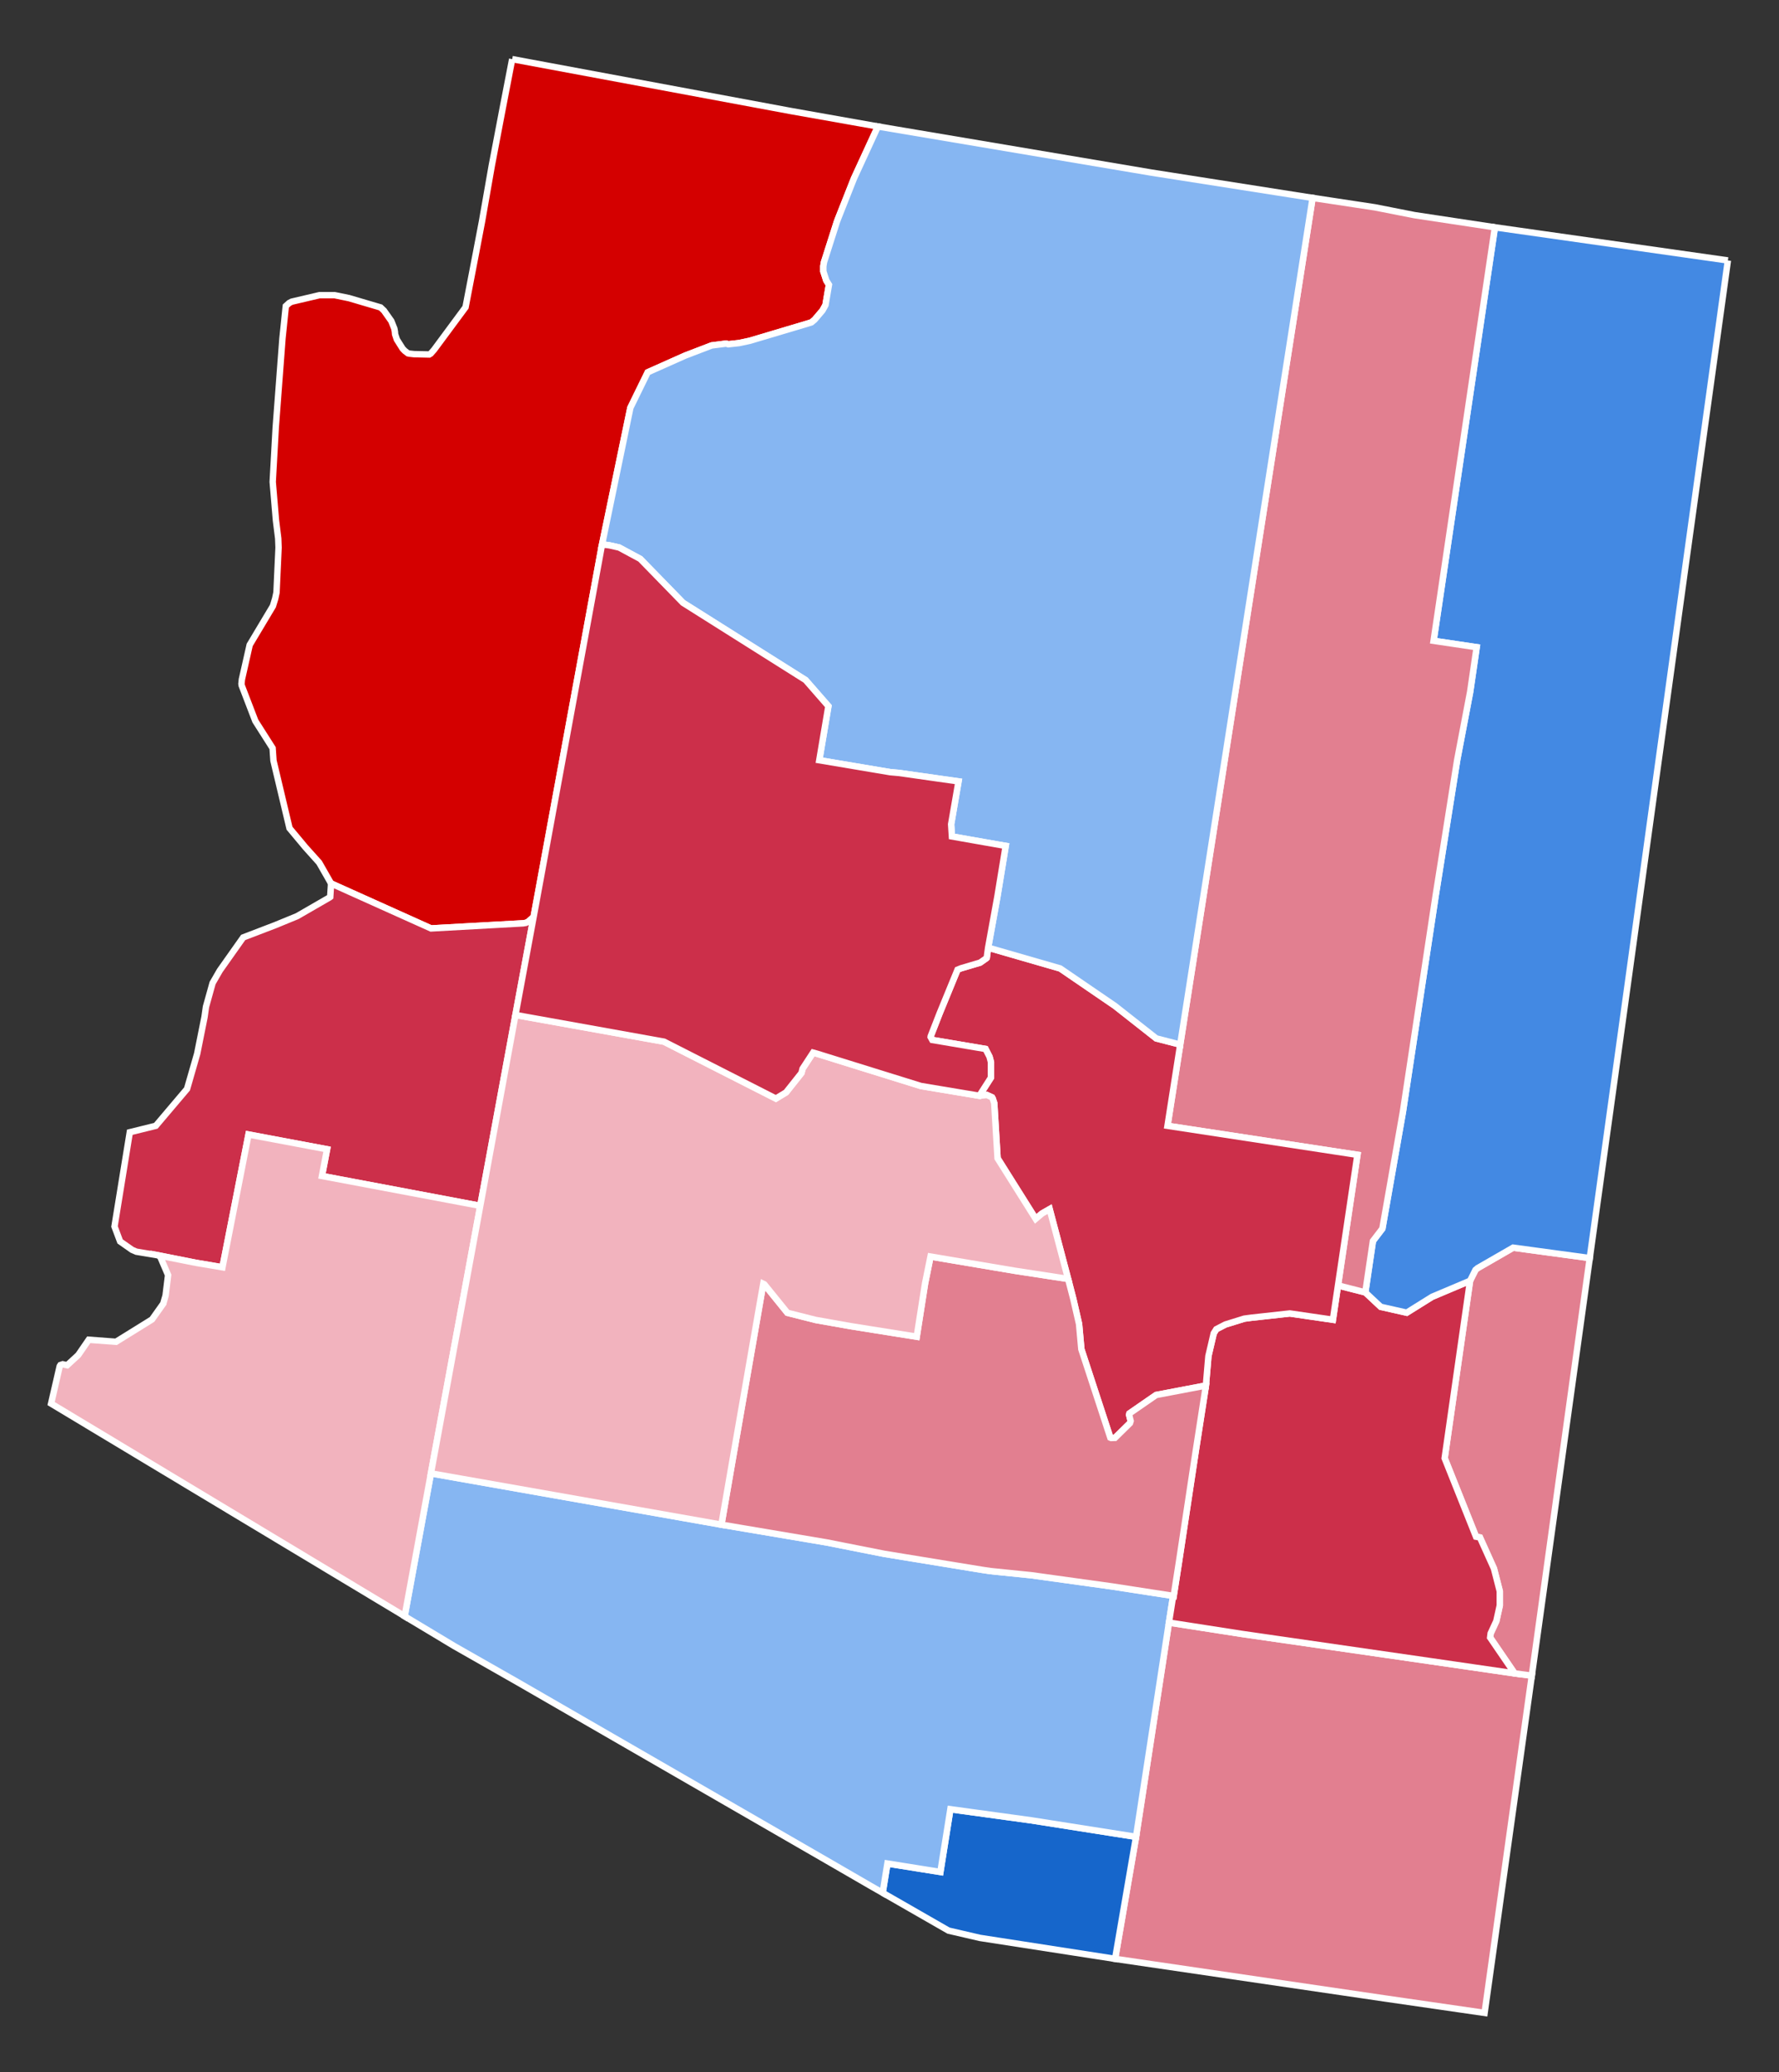
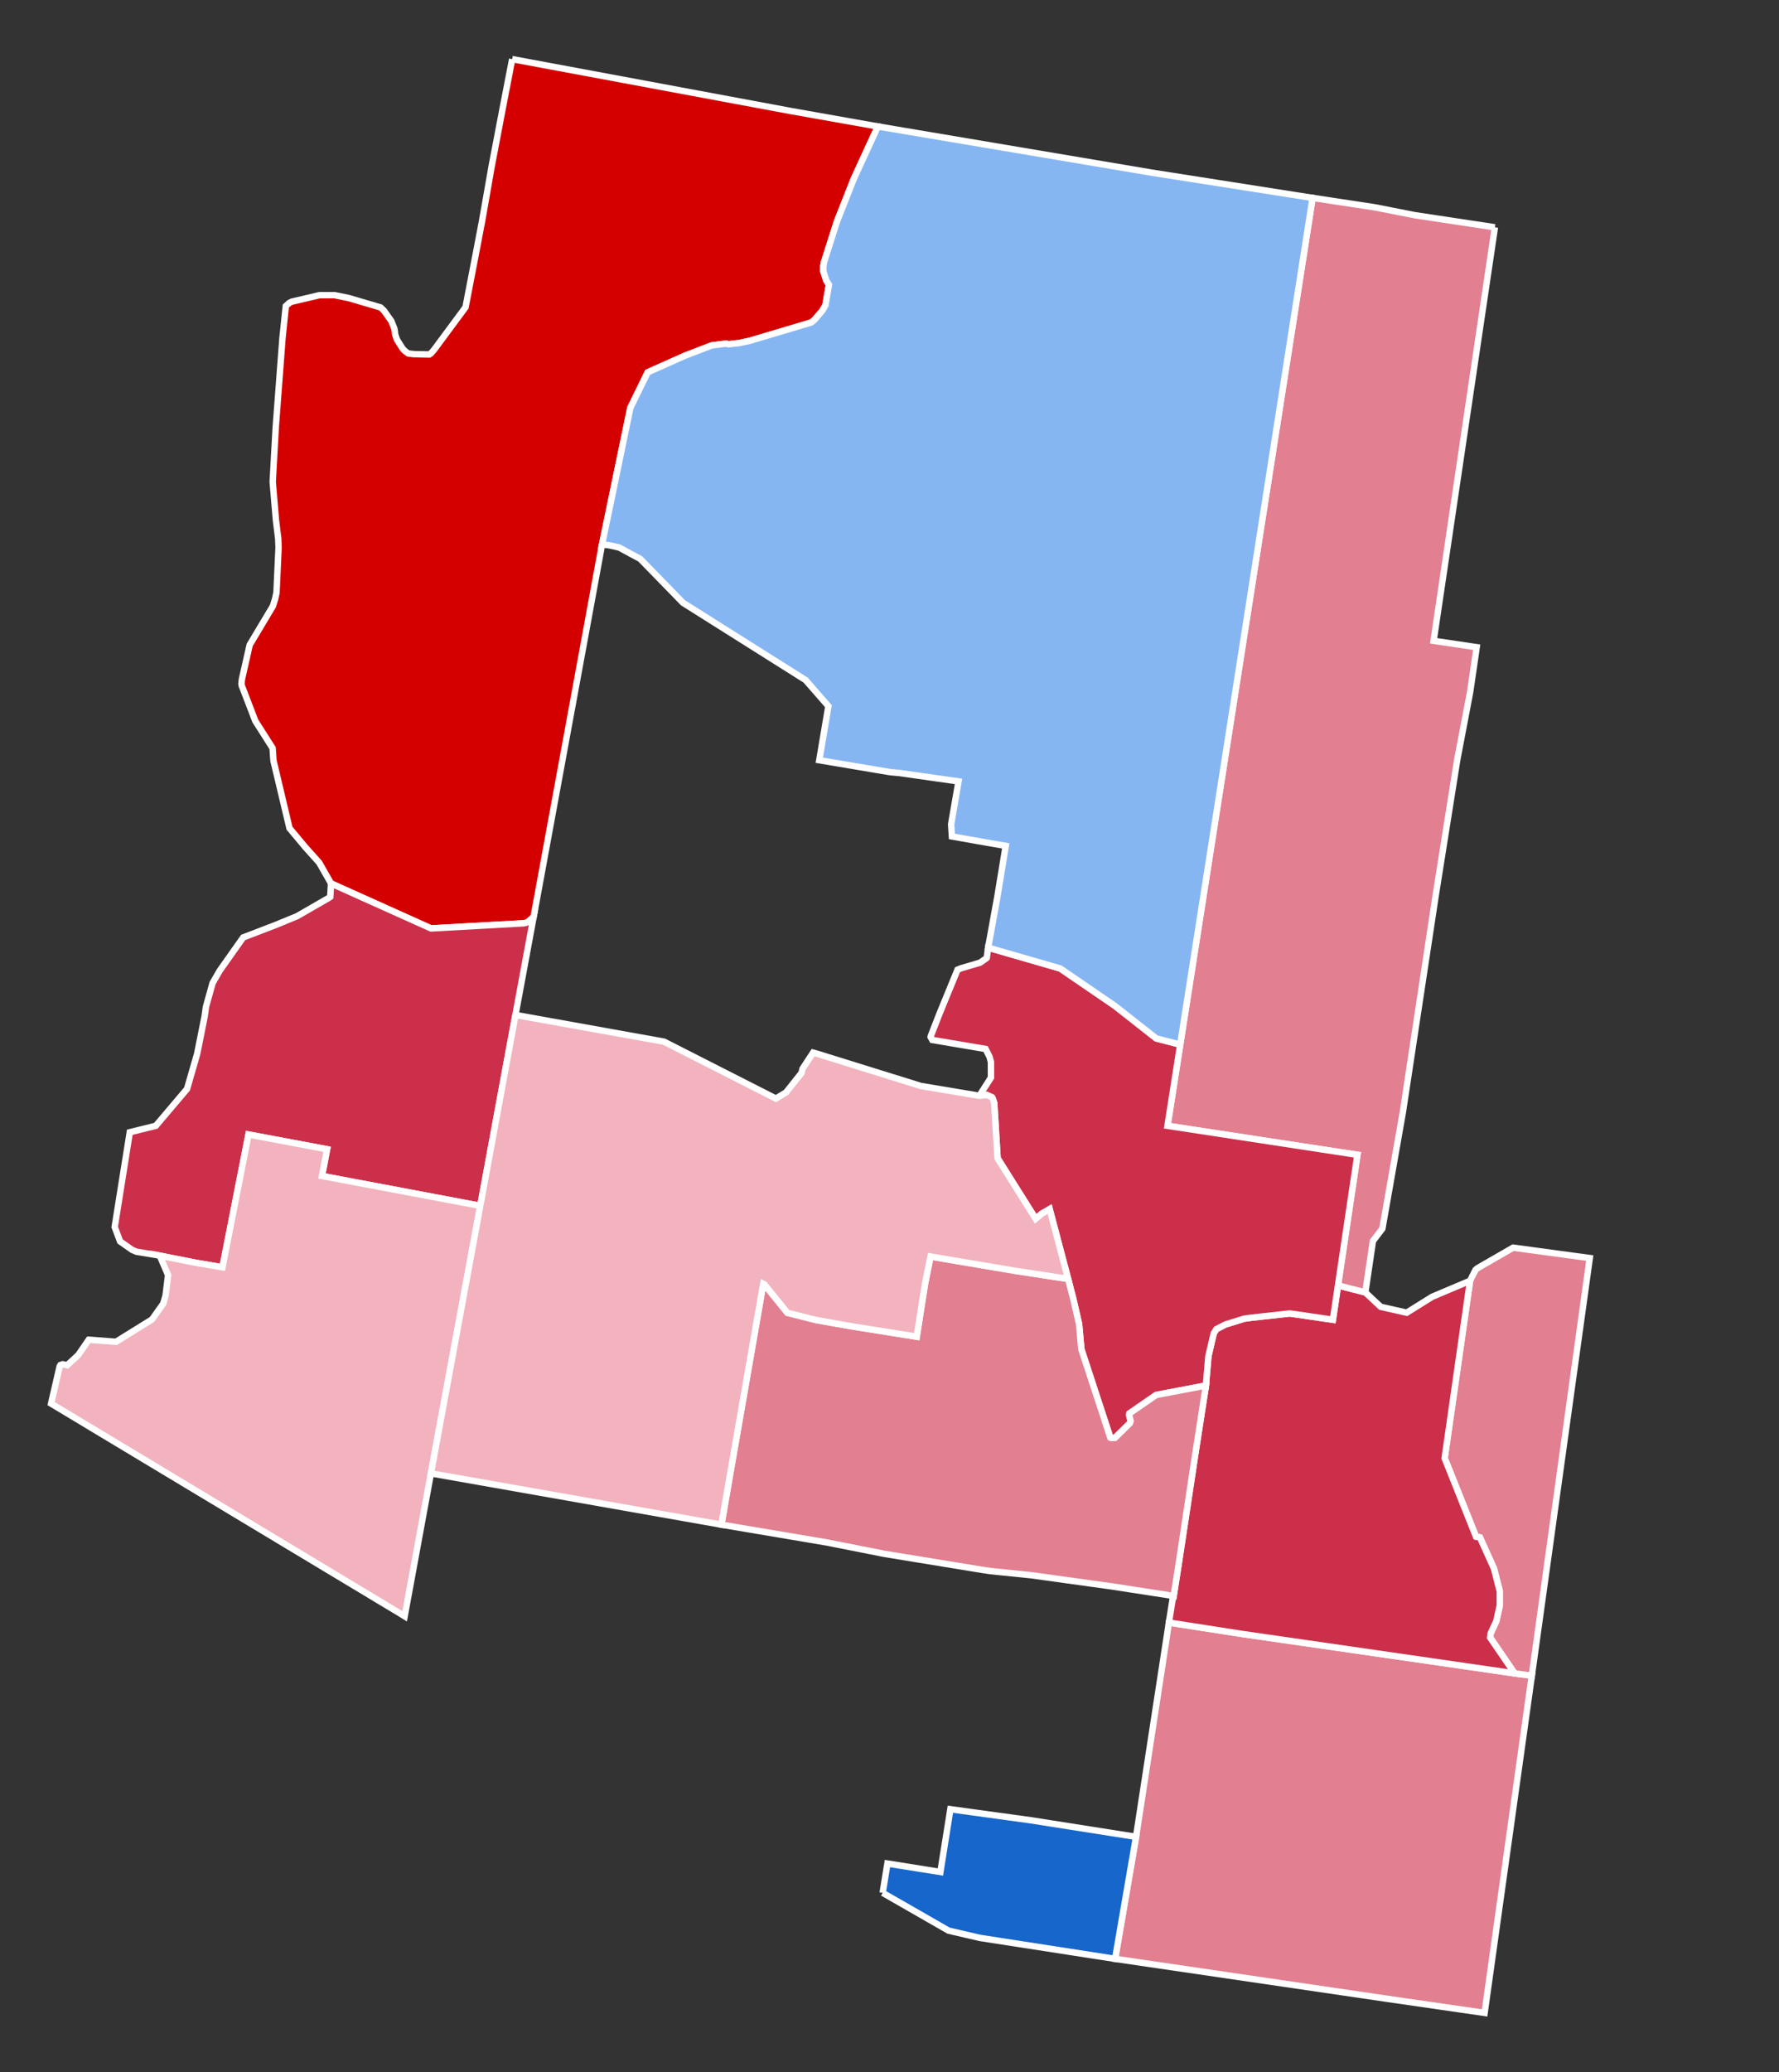
<svg xmlns="http://www.w3.org/2000/svg" xmlns:ns1="http://sodipodi.sourceforge.net/DTD/sodipodi-0.dtd" xmlns:ns2="http://www.inkscape.org/namespaces/inkscape" width="277.461" height="322.972" id="svg6527" ns1:version="0.32" ns2:version="0.48.2 r9819" version="1.0" ns1:docname="Arizona GOP.svg" ns2:output_extension="org.inkscape.output.svg.inkscape">
  <rect width="100%" height="100%" fill="#333333" stroke="none" />
  <defs id="defs6529">
    <ns2:perspective ns1:type="inkscape:persp3d" ns2:vp_x="0 : 526.18109 : 1" ns2:vp_y="0 : 1000 : 0" ns2:vp_z="744.09448 : 526.18109 : 1" ns2:persp3d-origin="372.04724 : 350.78739 : 1" id="perspective6535" />
  </defs>
  <ns1:namedview id="base" pagecolor="#ffffff" bordercolor="#666666" borderopacity="1.0" gridtolerance="10000" guidetolerance="10" objecttolerance="10" ns2:pageopacity="0.0" ns2:pageshadow="2" ns2:zoom="0.92124352" ns2:cx="95.793191" ns2:cy="178.69224" ns2:document-units="px" ns2:current-layer="layer1" showgrid="false" ns2:window-width="1024" ns2:window-height="721" ns2:window-x="-4" ns2:window-y="-4" ns2:window-maximized="0" />
  <g ns2:label="Layer 1" ns2:groupmode="layer" id="layer1" transform="translate(-310.272,-394.474)">
    <path style="font-size:12px;fill:#d40000;fill-opacity:1;fill-rule:nonzero;stroke:#ffffff;stroke-width:1;stroke-miterlimit:4;stroke-dasharray:none" d="M 390.156,403.691 L 433.618,411.78 L 447.192,414.187 L 443.467,422.271 L 440.948,428.636 L 440.779,429.094 L 438.781,435.354 L 438.68,435.981 L 438.68,436.759 L 439.138,438.182 L 439.558,438.861 L 439.018,442.019 L 438.559,442.853 L 437.324,444.306 L 436.832,444.716 L 436.258,444.9 L 427.219,447.592 L 425.544,447.949 L 423.851,448.136 L 423.532,448.031 L 421.263,448.32 L 417.152,449.894 L 411.294,452.504 L 408.586,458.035 L 404.151,479.428 L 393.491,537.414 L 392.608,538.172 L 392.289,538.323 L 391.865,538.394 L 377.498,539.19 L 361.91,532.183 L 360.048,528.927 L 357.896,526.532 L 355.425,523.569 L 352.924,513.04 L 352.789,511.091 L 350.097,506.862 L 347.964,501.312 L 347.93,501.057 L 347.998,500.381 L 349.214,494.996 L 352.838,488.939 L 353.191,487.787 L 353.398,486.821 L 353.446,485.74 L 353.717,479.833 L 353.664,478.41 L 353.311,475.571 L 352.804,469.582 L 353.277,461.099 L 354.325,447.224 L 354.817,442.485 L 354.851,442.177 L 355.377,441.704 L 355.763,441.501 L 360.097,440.484 L 362.47,440.484 L 364.7,440.942 L 369.627,442.395 L 370.153,442.887 L 371.302,444.513 L 371.775,445.699 L 371.843,446.071 L 371.861,446.173 L 371.895,446.578 L 372.166,447.389 L 373.063,448.812 L 373.401,449.165 L 373.893,449.541 L 374.096,449.59 L 374.858,449.676 L 377.209,449.729 L 377.242,449.71 L 377.378,449.635 L 377.445,449.59 L 377.971,448.996 L 382.879,442.365 L 384.52,433.852 L 385.451,428.974 L 386.991,420.187 L 387.178,419.215 L 388.699,411.239 L 390.156,403.691" id="AZ_Mohave" ns2:label="Mohave, AZ" />
-     <path style="font-size:12px;fill:#cc2f4a;fill-opacity:1;fill-rule:nonzero;stroke:#ffffff;stroke-width:1;stroke-miterlimit:4;stroke-dasharray:none" d="M 361.91,532.183 L 377.498,539.19 L 391.865,538.394 L 392.289,538.323 L 392.608,538.172 L 393.491,537.414 L 390.663,552.678 L 385.181,582.43 L 360.487,577.777 L 361.283,573.613 L 349.03,571.311 L 344.967,592.009 L 340.874,591.318 L 335.05,590.165 L 331.528,589.576 L 330.871,589.287 L 329.004,587.98 L 328.16,585.731 L 328.13,585.648 L 330.514,570.958 L 334.573,569.956 L 339.447,564.203 L 341.025,558.72 L 342.174,552.982 L 342.395,551.409 L 343.428,547.703 L 344.562,545.739 L 348.201,540.594 L 353.191,538.683 L 356.612,537.279 L 361.689,534.35 L 361.775,534.282 L 361.91,532.183" id="AZ_La_Paz" ns2:label="La Paz, AZ" />
+     <path style="font-size:12px;fill:#cc2f4a;fill-opacity:1;fill-rule:nonzero;stroke:#ffffff;stroke-width:1;stroke-miterlimit:4;stroke-dasharray:none" d="M 361.91,532.183 L 377.498,539.19 L 391.865,538.394 L 392.289,538.323 L 392.608,538.172 L 393.491,537.414 L 390.663,552.678 L 385.181,582.43 L 360.487,577.777 L 361.283,573.613 L 349.03,571.311 L 344.967,592.009 L 340.874,591.318 L 335.05,590.165 L 331.528,589.576 L 330.871,589.287 L 329.004,587.98 L 328.16,585.731 L 330.514,570.958 L 334.573,569.956 L 339.447,564.203 L 341.025,558.72 L 342.174,552.982 L 342.395,551.409 L 343.428,547.703 L 344.562,545.739 L 348.201,540.594 L 353.191,538.683 L 356.612,537.279 L 361.689,534.35 L 361.775,534.282 L 361.91,532.183" id="AZ_La_Paz" ns2:label="La Paz, AZ" />
    <path style="font-size:12px;fill:#e27f90;fill-opacity:1;fill-rule:nonzero;stroke:#ffffff;stroke-width:1;stroke-miterlimit:4;stroke-dasharray:none" d="M 546.503,655.309 L 549.181,655.662 L 541.817,708.229 L 526.417,705.999 L 484.188,699.803 L 487.455,680.783 L 492.584,647.386 L 503.906,649.147 L 533.676,653.446 L 546.503,655.309" id="AZ_Cochise" ns2:label="Cochise, AZ" />
    <path style="font-size:12px;fill:#1666cb;fill-opacity:1;fill-rule:nonzero;stroke:#ffffff;stroke-width:1;stroke-miterlimit:4;stroke-dasharray:none" d="M 447.936,689.51 L 448.679,684.944 L 456.941,686.262 L 458.499,676.48 L 471.075,678.207 L 487.455,680.783 L 484.188,699.803 L 463.099,696.536 L 458.21,695.402 L 447.936,689.51" id="AZ_Santa_Cruz" ns2:label="Santa Cruz, AZ" />
-     <path style="font-size:12px;fill:#86b6f2;fill-opacity:1;fill-rule:nonzero;stroke:#ffffff;stroke-width:1;stroke-miterlimit:4;stroke-dasharray:none" d="M 422.788,632.125 L 439.205,634.896 L 448.206,636.676 L 463.422,639.162 L 464.759,639.361 L 471.105,640.007 L 483.699,641.753 L 493.241,643.225 L 492.584,647.386 L 487.455,680.783 L 471.075,678.207 L 458.499,676.48 L 456.941,686.262 L 448.679,684.944 L 447.936,689.51 L 445.991,688.399 L 439.814,684.824 L 390.952,656.646 L 381.17,651.081 L 373.382,646.406 L 377.479,624.13 L 422.788,632.125" id="AZ_Pima" ns2:label="Pima, AZ" />
    <path style="font-size:12px;fill:#e27f90;fill-opacity:1;fill-rule:nonzero;stroke:#ffffff;stroke-width:1;stroke-miterlimit:4;stroke-dasharray:none" d="M 539.549,594.112 L 540.394,592.419 L 540.717,592.144 L 546.267,588.949 L 558.219,590.571 L 549.181,655.662 L 546.503,655.309 L 542.681,649.721 L 542.763,649.064 L 543.646,647.153 L 544.187,644.712 L 544.187,642.511 L 543.274,638.959 L 541.089,634.115 L 540.48,634.002 L 535.587,621.765 L 539.549,594.112" id="AZ_Greenlee" ns2:label="Greenlee, AZ" />
    <path style="font-size:12px;fill:#cc2f4a;fill-opacity:1;fill-rule:nonzero;stroke:#ffffff;stroke-width:1;stroke-miterlimit:4;stroke-dasharray:none" d="M 523.214,595.922 L 525.618,598.171 L 529.666,599.084 L 533.627,596.613 L 539.549,594.112 L 535.587,621.765 L 540.48,634.002 L 541.089,634.115 L 543.274,638.959 L 544.187,642.511 L 544.187,644.712 L 543.646,647.153 L 542.763,649.064 L 542.681,649.721 L 546.503,655.309 L 533.676,653.446 L 503.906,649.147 L 492.584,647.386 L 493.241,643.225 L 493.327,643.24 L 494.157,637.908 L 496.797,620.462 L 498.337,610.544 L 498.742,605.854 L 499.572,602.298 L 499.978,601.656 L 501.386,600.928 L 504.33,600.015 L 505.445,599.865 L 511.438,599.204 L 518.156,600.184 L 518.952,594.837 L 523.214,595.922" id="AZ_Graham" ns2:label="Graham, AZ" />
-     <path style="font-size:12px;fill:#4389e3;fill-opacity:1;fill-rule:nonzero;stroke:#ffffff;stroke-width:1;stroke-miterlimit:4;stroke-dasharray:none" d="M 579.762,435.069 L 573.078,483.232 L 563.582,551.95 L 558.219,590.571 L 546.267,588.949 L 540.717,592.144 L 540.394,592.419 L 539.549,594.112 L 533.627,596.613 L 529.666,599.084 L 525.618,598.171 L 523.214,595.922 L 524.401,587.912 L 525.873,585.986 L 529.072,567.811 L 534.183,534.091 L 537.551,512.889 L 539.564,502.326 L 540.582,495.357 L 533.864,494.358 L 543.424,429.905 L 579.762,435.069" id="AZ_Apache" ns2:label="Apache, AZ" />
    <path style="font-size:12px;fill:#e27f90;fill-opacity:1;fill-rule:nonzero;stroke:#ffffff;stroke-width:1;stroke-miterlimit:4;stroke-dasharray:none" d="M 543.424,429.905 L 533.864,494.358 L 540.582,495.357 L 539.564,502.326 L 537.551,512.889 L 534.183,534.091 L 529.072,567.811 L 525.873,585.986 L 524.401,587.912 L 523.214,595.922 L 518.952,594.837 L 521.983,574.477 L 492.362,569.956 L 514.991,425.32 L 524.69,426.789 L 530.882,428.009 L 543.424,429.905" id="AZ_Navajo" ns2:label="Navajo, AZ" />
    <path style="font-size:12px;fill:#cc2f4a;fill-opacity:1;fill-rule:nonzero;stroke:#ffffff;stroke-width:1;stroke-miterlimit:4;stroke-dasharray:none" d="M 494.345,557.297 L 492.362,569.956 L 521.983,574.477 L 518.156,600.184 L 511.438,599.204 L 505.445,599.865 L 504.33,600.015 L 501.386,600.928 L 499.978,601.656 L 499.572,602.298 L 498.742,605.854 L 498.337,610.544 L 497.713,610.559 L 490.586,611.915 L 486.422,614.791 L 486.373,615.009 L 486.61,615.959 L 486.508,616.297 L 484.173,618.595 L 483.564,618.614 L 483.444,618.561 L 478.923,604.773 L 478.57,600.86 L 477.673,596.955 L 476.861,593.823 L 473.981,582.941 L 472.798,583.617 L 471.8,584.458 L 465.859,575.017 L 465.337,566.418 L 465.097,565.693 L 464.995,565.521 L 464.184,565.149 L 463.016,565.273 L 464.826,562.442 L 464.826,560.023 L 464.605,559.193 L 463.981,557.977 L 455.671,556.572 L 455.416,556.114 L 455.431,555.99 L 456.824,552.423 L 459.614,545.622 L 460.174,545.397 L 463.133,544.522 L 464.102,543.843 L 464.169,543.775 L 464.387,542.187 L 475.626,545.431 L 484.154,551.259 L 490.605,556.332 L 494.345,557.297" id="AZ_Gila" ns2:label="Gila, AZ" />
    <path style="font-size:12px;fill:#e27f90;fill-opacity:1;fill-rule:nonzero;stroke:#ffffff;stroke-width:1;stroke-miterlimit:4;stroke-dasharray:none" d="M 476.861,593.823 L 477.673,596.955 L 478.57,600.86 L 478.923,604.773 L 483.444,618.561 L 483.564,618.614 L 484.173,618.595 L 486.508,616.297 L 486.61,615.959 L 486.373,615.009 L 486.422,614.791 L 490.586,611.915 L 497.713,610.559 L 498.337,610.544 L 496.797,620.462 L 494.157,637.908 L 493.327,643.24 L 493.241,643.225 L 483.699,641.753 L 471.105,640.007 L 464.759,639.361 L 463.422,639.162 L 448.206,636.676 L 439.205,634.896 L 422.788,632.125 L 424.226,623.792 L 428.946,596.681 L 429.318,594.585 L 429.487,594.668 L 433.077,599.103 L 437.493,600.218 L 442.96,601.187 L 453.249,602.828 L 454.556,594.495 L 455.401,590.334 L 468.484,592.539 L 476.861,593.823" id="AZ_Pinal" ns2:label="Pinal, AZ" />
    <path style="font-size:12px;fill:#f2b3be;fill-opacity:1;fill-rule:nonzero;stroke:#ffffff;stroke-width:1;stroke-miterlimit:4;stroke-dasharray:none" d="M 385.181,582.43 L 377.479,624.13 L 373.382,646.406 L 372.706,645.985 L 318.242,613.252 L 319.583,607.428 L 319.699,607.244 L 320.052,607.123 L 320.747,607.277 L 322.474,605.685 L 324.115,603.301 L 328.366,603.62 L 333.984,600.135 L 335.741,597.664 L 335.741,597.646 L 336.098,596.41 L 336.488,593.226 L 335.287,590.421 L 335.17,590.301 L 335.05,590.165 L 340.874,591.318 L 344.967,592.009 L 349.03,571.311 L 361.283,573.613 L 360.487,577.777 L 385.181,582.43" id="AZ_Yuma" ns2:label="Yuma, AZ" />
    <path style="font-size:12px;fill:#f2b3be;fill-opacity:1;fill-rule:nonzero;stroke:#ffffff;stroke-width:1;stroke-miterlimit:4;stroke-dasharray:none" d="M 390.663,552.678 L 413.832,556.839 L 431.282,565.709 L 432.874,564.743 L 435.277,561.717 L 435.446,561.052 L 437.087,558.548 L 437.662,558.705 L 453.891,563.748 L 463.016,565.273 L 464.184,565.149 L 464.995,565.521 L 465.097,565.693 L 465.337,566.418 L 465.859,575.017 L 471.8,584.458 L 472.798,583.617 L 473.981,582.941 L 476.861,593.823 L 468.484,592.539 L 455.401,590.334 L 454.556,594.495 L 453.249,602.828 L 442.96,601.187 L 437.493,600.218 L 433.077,599.103 L 429.487,594.668 L 429.318,594.585 L 428.946,596.681 L 424.226,623.792 L 422.788,632.125 L 377.479,624.13 L 390.663,552.678" id="AZ_Maricopa" ns2:label="Maricopa, AZ" />
    <path style="font-size:12px;fill:#86b6f2;fill-opacity:1;fill-rule:nonzero;stroke:#ffffff;stroke-width:1;stroke-miterlimit:4;stroke-dasharray:none" d="M 489.858,421.378 L 514.991,425.32 L 494.345,557.297 L 490.605,556.332 L 484.154,551.259 L 475.626,545.431 L 464.387,542.187 L 465.829,534.245 L 467.128,526.325 L 465.555,526.055 L 458.736,524.853 L 458.615,522.957 L 459.768,516.273 L 450.459,514.951 L 449.123,514.834 L 438.052,512.972 L 439.472,504.546 L 435.92,500.482 L 416.795,488.432 L 410.13,481.594 L 406.829,479.814 L 405.319,479.476 L 404.711,479.394 L 404.151,479.428 L 408.586,458.035 L 411.294,452.504 L 417.152,449.894 L 421.263,448.32 L 423.532,448.031 L 423.851,448.136 L 425.544,447.949 L 427.219,447.592 L 436.258,444.9 L 436.832,444.716 L 437.324,444.306 L 438.559,442.853 L 439.018,442.019 L 439.558,438.861 L 439.138,438.182 L 438.68,436.759 L 438.68,435.981 L 438.781,435.354 L 440.779,429.094 L 440.948,428.636 L 443.467,422.271 L 447.192,414.187 L 489.858,421.378" id="AZ_Coconino" ns2:label="Coconino, AZ" />
-     <path style="font-size:12px;fill:#cc2f4a;fill-opacity:1;fill-rule:nonzero;stroke:#ffffff;stroke-width:1;stroke-miterlimit:4;stroke-dasharray:none" d="M 404.151,479.428 L 404.711,479.394 L 405.319,479.476 L 406.829,479.814 L 410.13,481.594 L 416.795,488.432 L 435.92,500.482 L 439.472,504.546 L 438.052,512.972 L 449.123,514.834 L 450.459,514.951 L 459.768,516.273 L 458.615,522.957 L 458.736,524.853 L 465.555,526.055 L 467.128,526.325 L 465.829,534.245 L 464.387,542.187 L 464.169,543.775 L 464.102,543.843 L 463.133,544.522 L 460.174,545.397 L 459.614,545.622 L 456.824,552.423 L 455.431,555.99 L 455.416,556.114 L 455.671,556.572 L 463.981,557.977 L 464.605,559.193 L 464.826,560.023 L 464.826,562.442 L 463.016,565.273 L 453.891,563.748 L 437.662,558.705 L 437.087,558.548 L 435.446,561.052 L 435.277,561.717 L 432.874,564.743 L 431.282,565.709 L 413.832,556.839 L 390.663,552.678 L 393.491,537.414 L 404.151,479.428" id="AZ_Yavapai" ns2:label="Yavapai, AZ" />
  </g>
</svg>